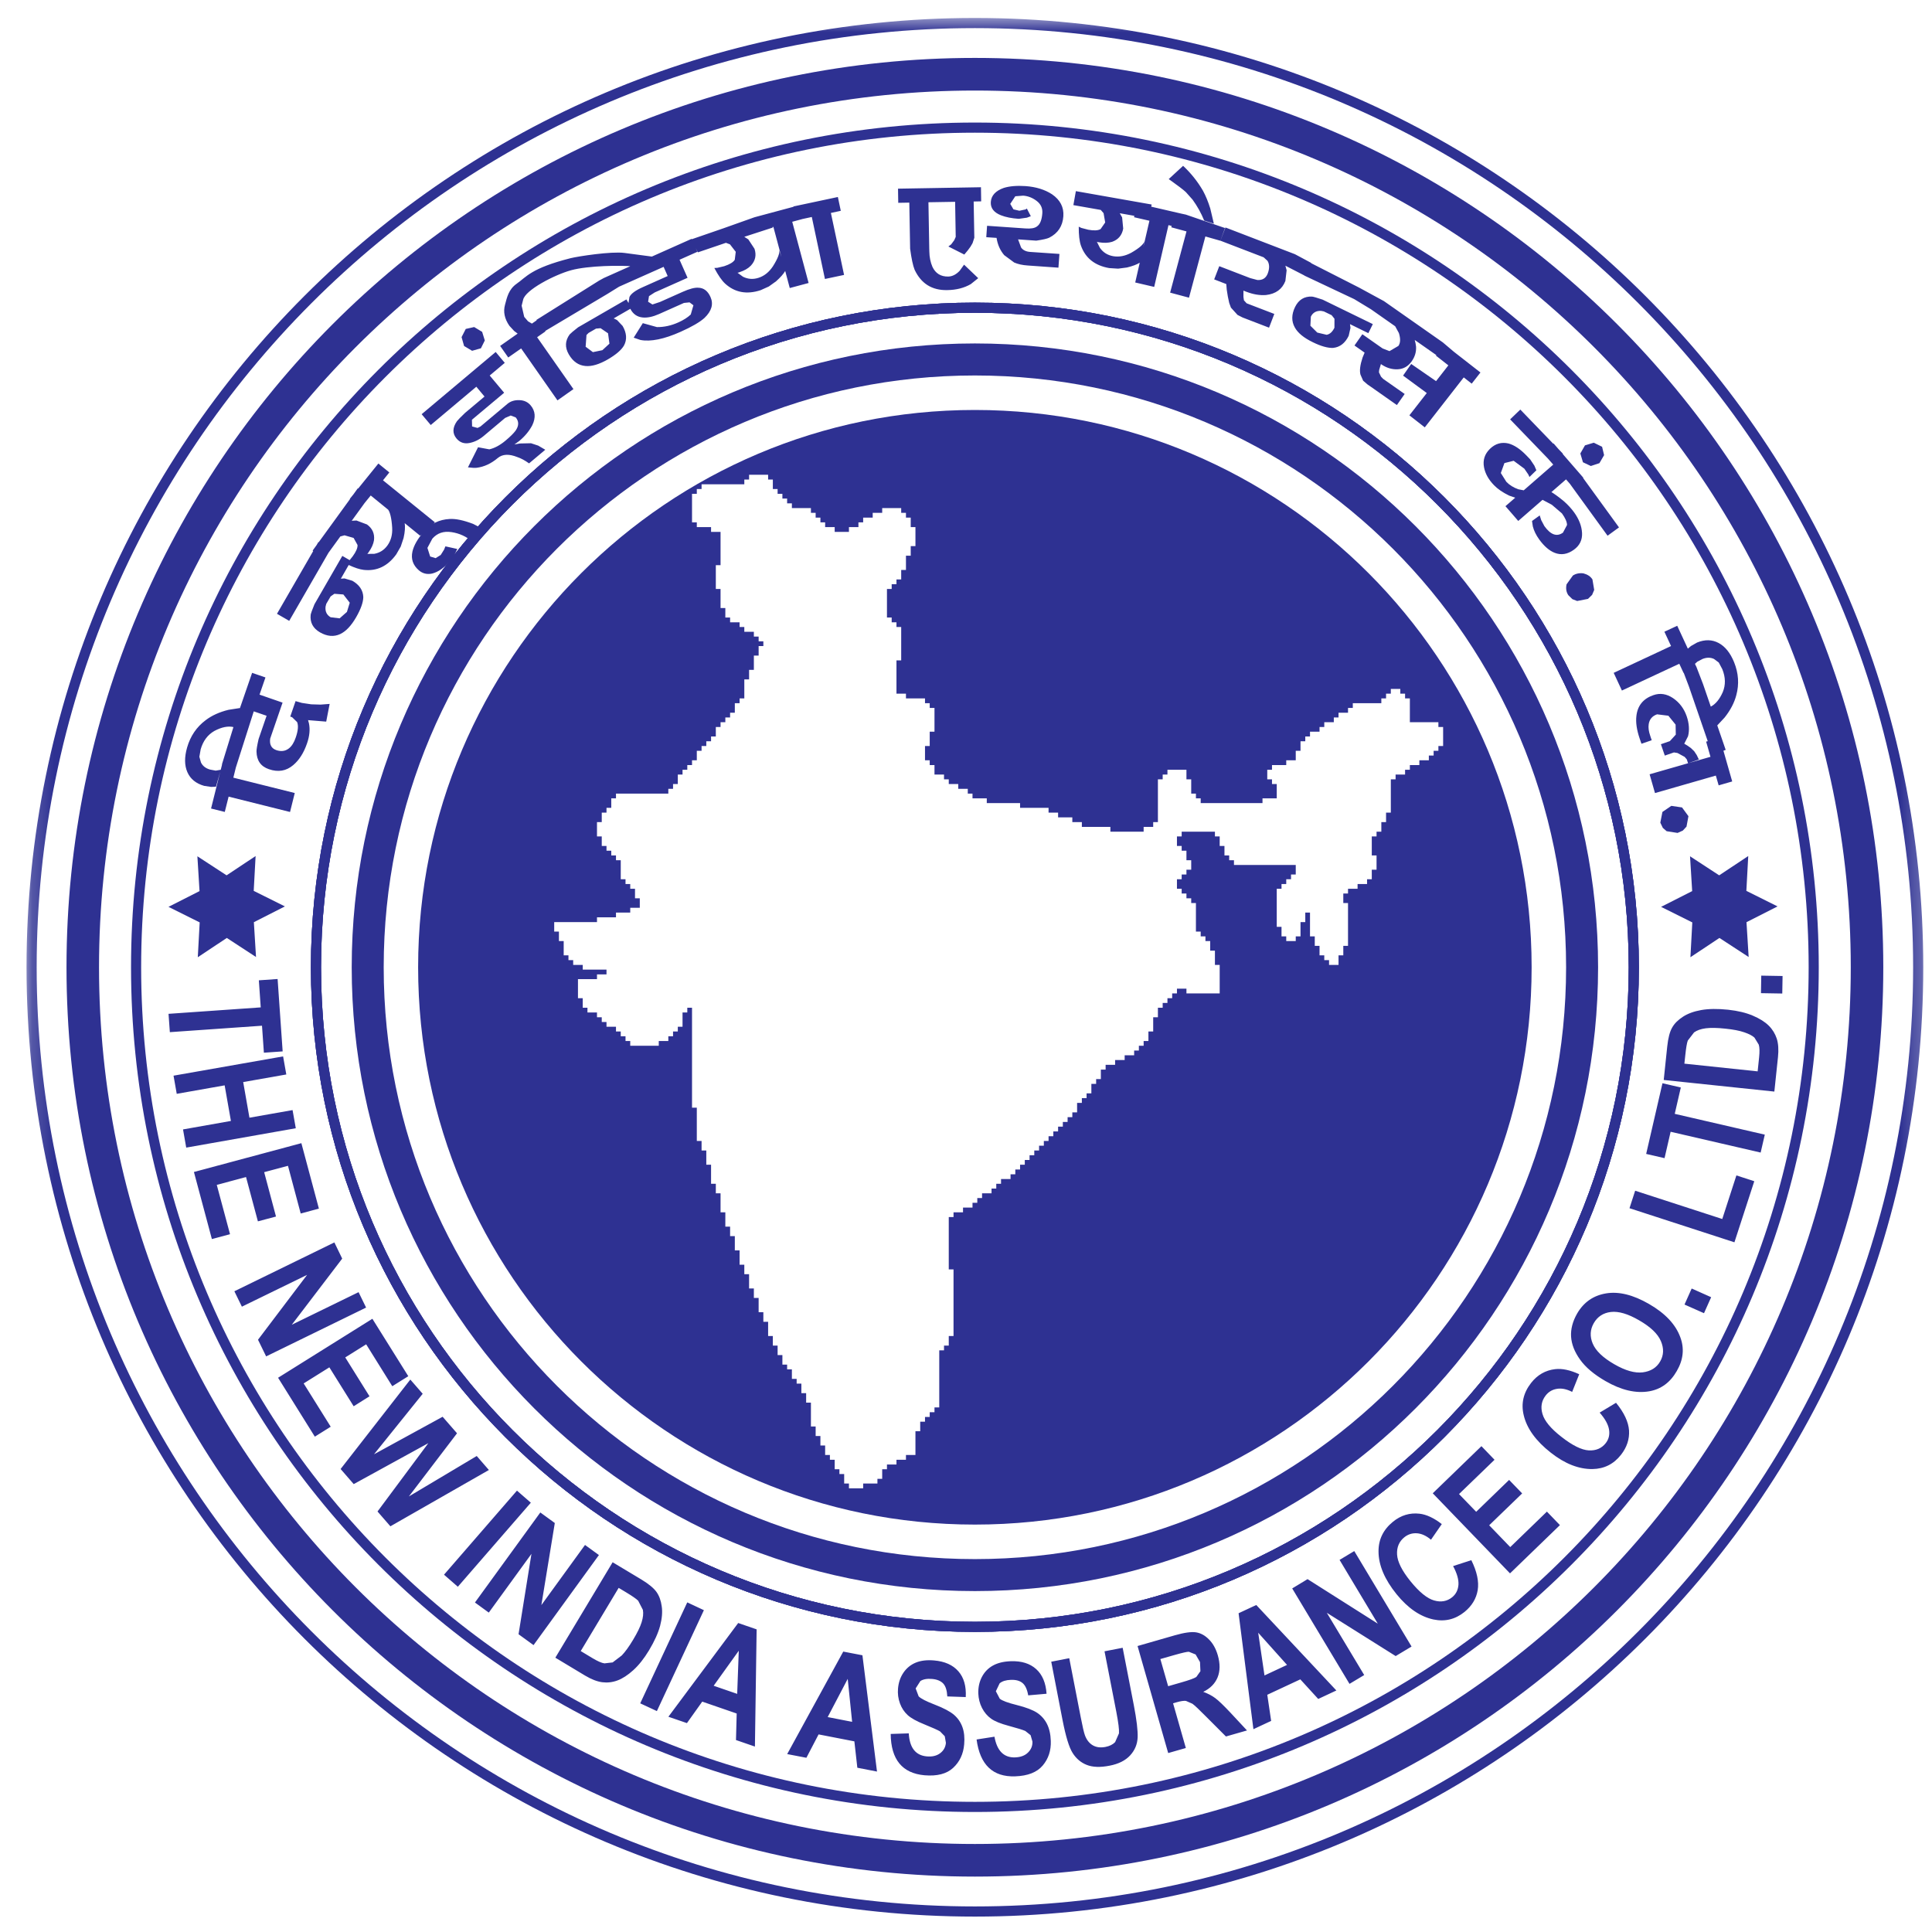
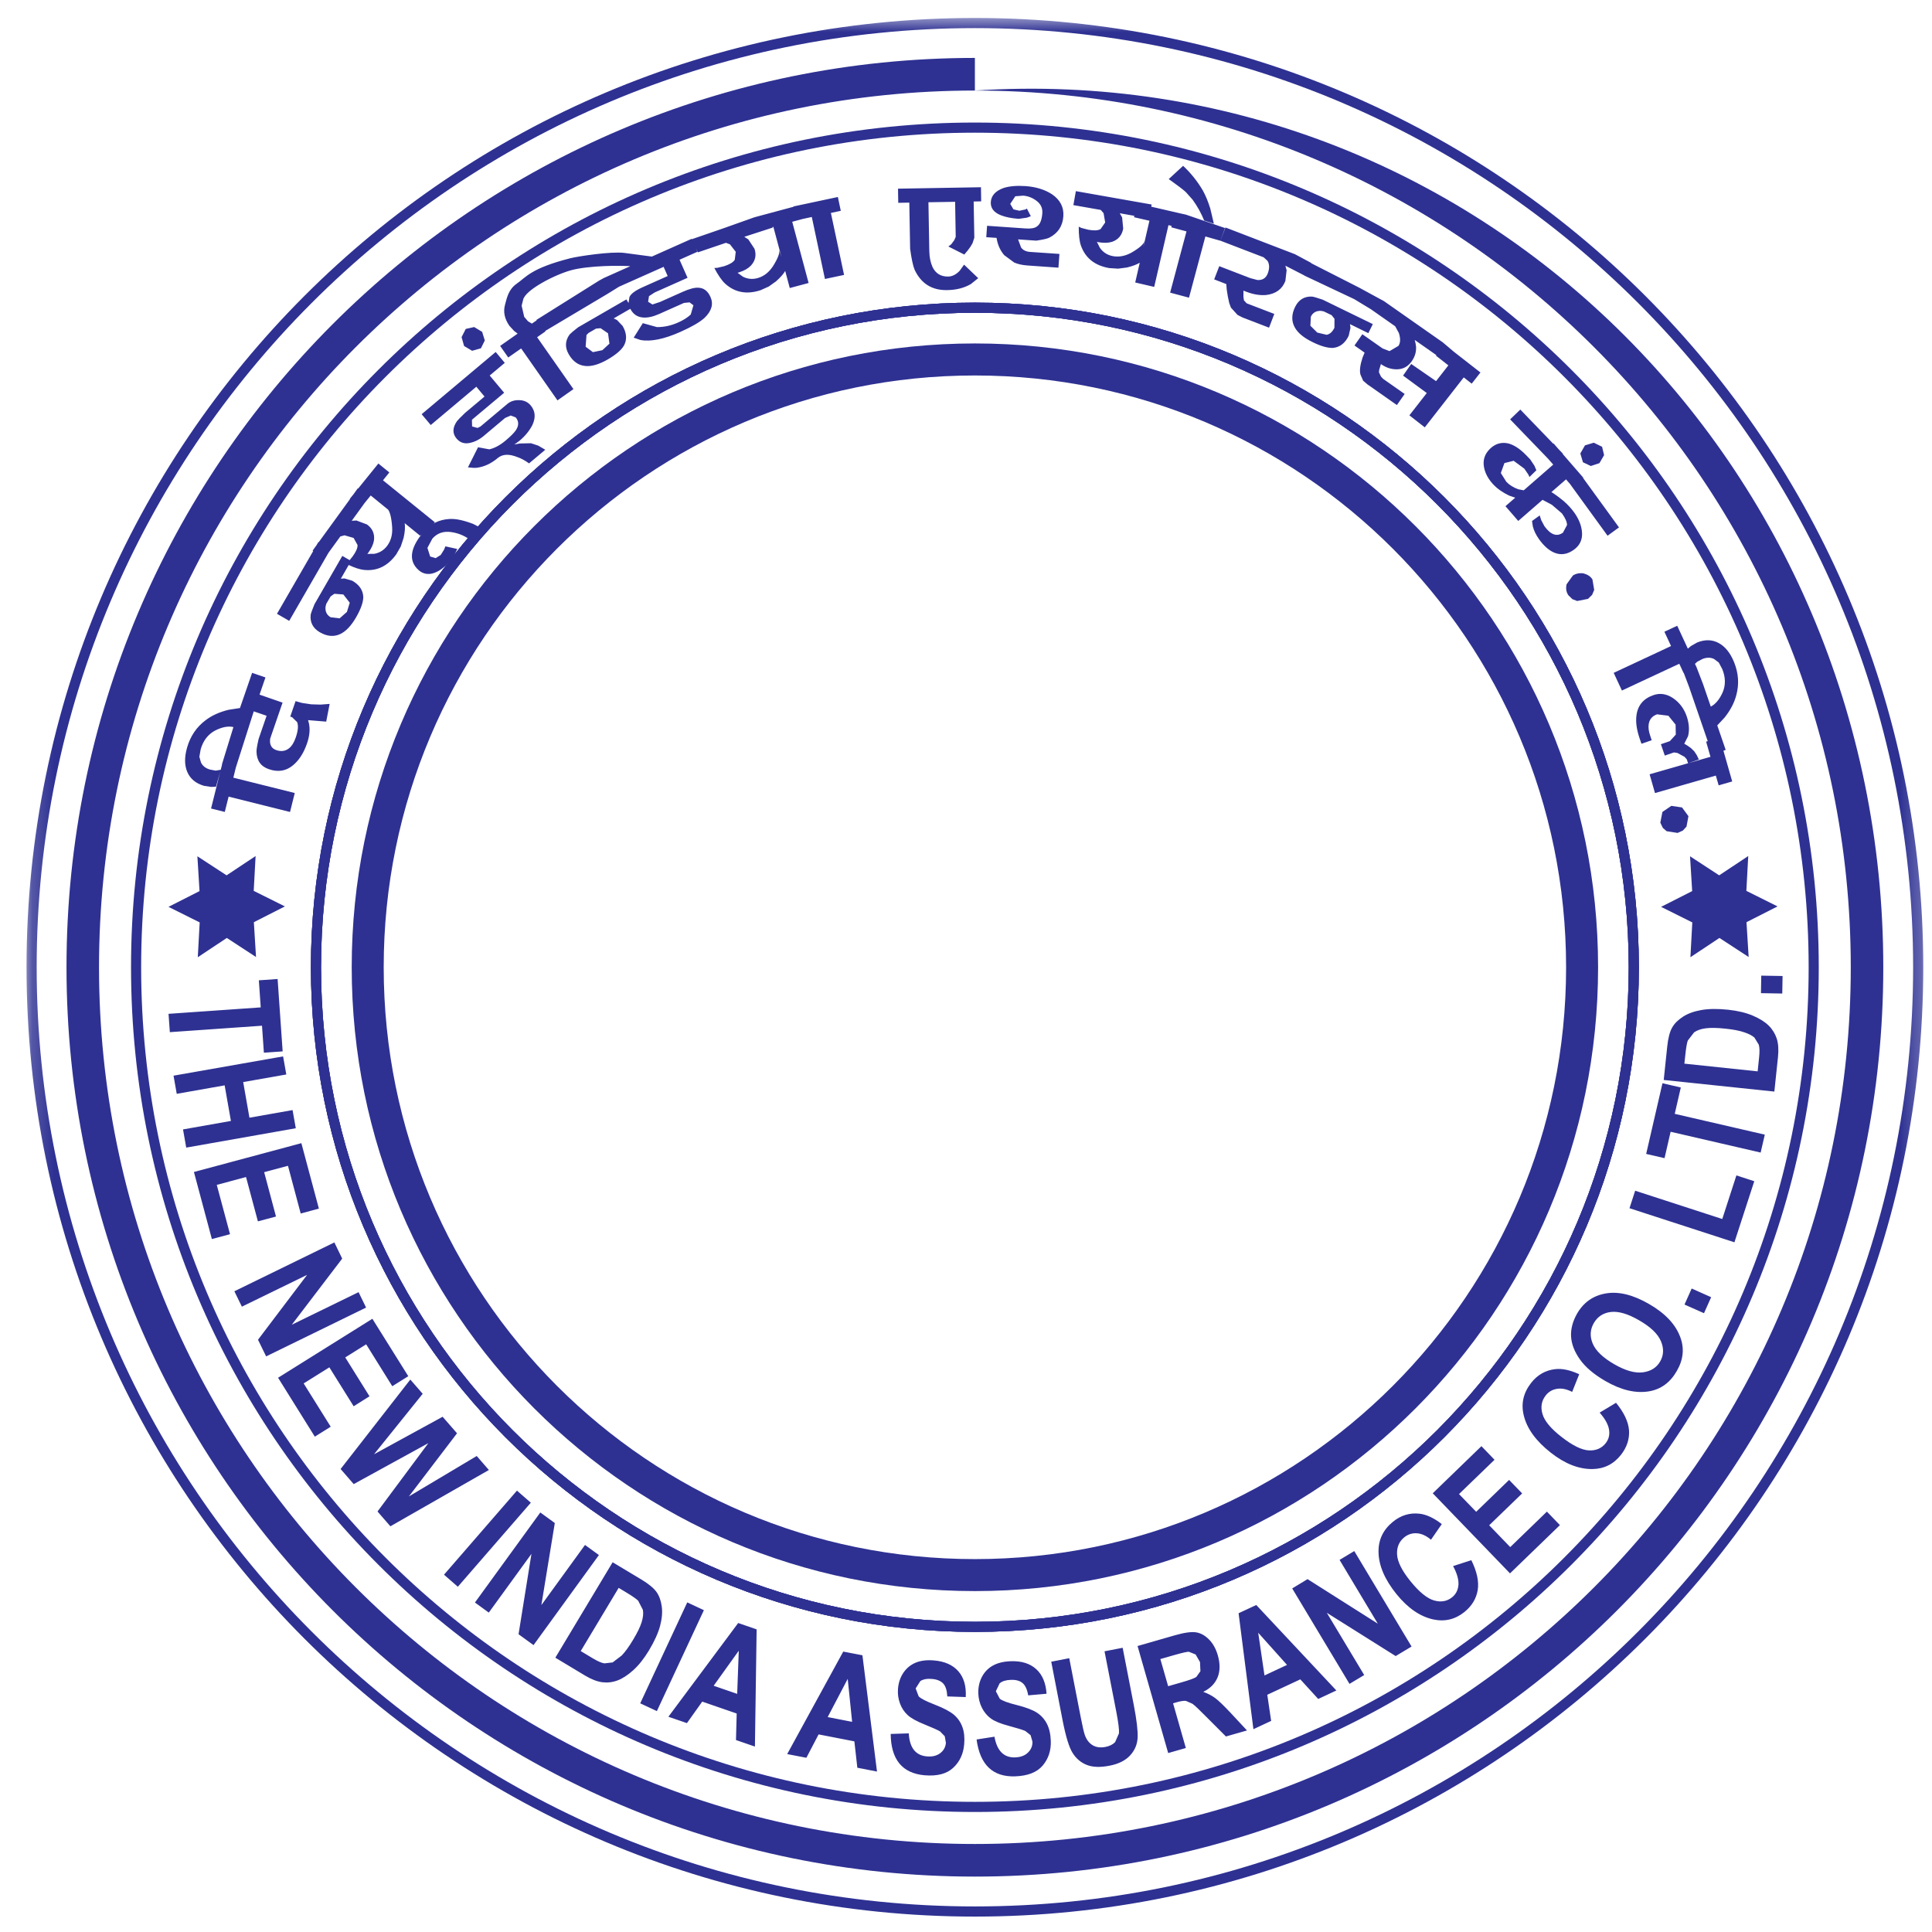
<svg xmlns="http://www.w3.org/2000/svg" width="90" height="90" viewBox="0 0 90 90" fill="none">
  <g clip-path="url(#clip0_1650_446)">
    <mask id="mask0_1650_446" style="mask-type:luminance" maskUnits="userSpaceOnUse" x="0" y="-624" width="570" height="714">
      <path d="M0 90H569.793V-623.041H0V90Z" fill="white" />
    </mask>
    <g mask="url(#mask0_1650_446)">
-       <path d="M-20.756 -643.317H590.55V110.275H-20.756V-643.317Z" stroke="#231F20" stroke-width="0.435" stroke-miterlimit="2.613" />
-     </g>
+       </g>
    <mask id="mask1_1650_446" style="mask-type:luminance" maskUnits="userSpaceOnUse" x="1" y="0" width="89" height="91">
      <path d="M1.188 90.837H89.746V0.711H1.188V90.837Z" fill="white" />
    </mask>
    <g mask="url(#mask1_1650_446)">
      <path d="M7.851 47.228L12.146 46.928L12.058 45.667L12.932 45.606L13.167 48.978L12.293 49.039L12.205 47.782L7.912 48.082L7.851 47.228ZM8.084 50.109L13.188 49.211L13.337 50.053L11.329 50.407L11.62 52.067L13.629 51.712L13.779 52.558L8.675 53.46L8.526 52.613L10.757 52.218L10.465 50.56L8.233 50.955L8.084 50.109ZM9.034 54.596L14.039 53.253L14.855 56.301L14.008 56.53L13.415 54.308L12.306 54.604L12.857 56.671L12.014 56.895L11.461 54.831L10.098 55.196L10.715 57.493L9.87 57.72L9.034 54.596ZM10.918 60.152L15.576 57.877L15.941 58.631L13.593 61.711L16.704 60.194L17.054 60.912L12.398 63.186L12.019 62.41L14.306 59.388L11.268 60.87L10.918 60.152ZM12.954 64.181L17.347 61.434L19.02 64.109L18.274 64.575L17.058 62.624L16.083 63.234L17.213 65.045L16.475 65.509L15.343 63.696L14.146 64.445L15.406 66.462L14.666 66.925L12.954 64.181ZM15.867 68.432L19.114 64.265L19.691 64.928L17.423 67.746L20.619 65.998L21.29 66.768L19.047 69.71L22.208 67.826L22.774 68.478L18.186 71.101L17.586 70.411L19.953 67.228L16.477 69.135L15.867 68.432ZM20.684 73.355L24.082 69.439L24.728 70.002L21.328 73.917L20.684 73.355ZM22.125 74.651L25.17 70.457L25.845 70.948L25.219 74.771L27.252 71.97L27.9 72.44L24.854 76.636L24.156 76.129L24.757 72.385L22.77 75.121L22.125 74.651ZM28.539 72.776L29.881 73.581C30.22 73.787 30.453 73.98 30.581 74.158C30.709 74.339 30.79 74.561 30.826 74.83C30.866 75.096 30.839 75.398 30.751 75.736C30.66 76.074 30.488 76.454 30.233 76.88C30 77.266 29.757 77.572 29.499 77.805C29.243 78.036 28.996 78.196 28.763 78.282C28.531 78.368 28.296 78.395 28.057 78.365C27.816 78.334 27.55 78.231 27.252 78.053L25.87 77.222L28.539 72.776ZM28.82 73.969L27.053 76.913L27.604 77.245C27.841 77.386 28.026 77.469 28.157 77.486L28.539 77.442L28.965 77.117C29.124 76.951 29.3 76.708 29.491 76.389C29.688 76.062 29.822 75.787 29.889 75.571C29.958 75.352 29.979 75.159 29.948 74.993L29.728 74.567C29.64 74.479 29.449 74.347 29.153 74.169L28.82 73.969ZM29.824 79.348L32.015 74.645L32.79 75.008L30.6 79.709L29.824 79.348ZM35.167 81.362L34.285 81.058L34.318 79.822L32.713 79.268L32 80.269L31.136 79.973L34.388 75.606L35.247 75.902L35.167 81.362ZM34.341 78.907L34.415 76.897L33.245 78.529L34.341 78.907ZM40.854 82.526L39.938 82.348L39.8 81.119L38.133 80.795L37.565 81.884L36.67 81.712L39.282 76.937L40.175 77.109L40.854 82.526ZM39.695 80.21L39.49 78.208L38.557 79.988L39.695 80.21ZM41.492 80.774L42.334 80.747C42.372 81.416 42.651 81.773 43.171 81.819C43.429 81.843 43.638 81.792 43.798 81.67C43.959 81.549 44.047 81.387 44.064 81.188L44.011 80.881L43.793 80.657C43.693 80.594 43.445 80.485 43.049 80.323C42.695 80.181 42.439 80.038 42.282 79.895C42.125 79.75 42.003 79.57 41.923 79.35C41.842 79.129 41.812 78.901 41.833 78.659C41.858 78.376 41.942 78.128 42.091 77.912C42.238 77.7 42.431 77.545 42.666 77.449C42.903 77.354 43.183 77.321 43.515 77.35C44.014 77.394 44.391 77.562 44.647 77.858C44.902 78.151 45.016 78.55 44.988 79.056L44.129 79.026C44.114 78.745 44.051 78.544 43.936 78.422C43.821 78.303 43.649 78.231 43.418 78.212C43.19 78.191 43.007 78.225 42.875 78.309L42.655 78.653L42.794 79.022C42.898 79.129 43.15 79.257 43.544 79.408C43.963 79.57 44.263 79.73 44.441 79.883C44.621 80.038 44.751 80.227 44.833 80.453C44.915 80.68 44.942 80.949 44.915 81.257C44.877 81.708 44.705 82.071 44.403 82.352C44.099 82.634 43.655 82.749 43.068 82.699C42.032 82.606 41.504 81.966 41.492 80.774ZM45.493 81.032L46.326 80.902C46.443 81.561 46.764 81.884 47.288 81.866C47.546 81.857 47.747 81.782 47.889 81.639C48.034 81.498 48.103 81.328 48.095 81.129L48.009 80.831L47.764 80.636C47.655 80.586 47.397 80.506 46.986 80.395C46.615 80.296 46.344 80.187 46.17 80.063C45.996 79.939 45.854 79.773 45.747 79.566C45.64 79.358 45.584 79.133 45.573 78.89C45.565 78.609 45.619 78.351 45.739 78.12C45.86 77.889 46.032 77.711 46.252 77.589C46.474 77.465 46.751 77.398 47.084 77.386C47.586 77.369 47.977 77.49 48.269 77.753C48.558 78.013 48.719 78.397 48.753 78.901L47.898 78.976C47.85 78.699 47.761 78.506 47.632 78.401C47.504 78.294 47.323 78.246 47.093 78.254C46.862 78.261 46.686 78.315 46.567 78.416L46.391 78.785L46.573 79.133C46.69 79.228 46.952 79.325 47.365 79.427C47.799 79.536 48.116 79.658 48.313 79.788C48.508 79.918 48.663 80.093 48.772 80.306C48.879 80.52 48.94 80.783 48.95 81.096C48.967 81.544 48.841 81.928 48.575 82.243C48.309 82.56 47.881 82.728 47.292 82.749C46.252 82.785 45.651 82.214 45.493 81.032ZM48.971 77.409L49.81 77.245L50.346 80.002C50.43 80.432 50.493 80.707 50.539 80.833C50.619 81.051 50.742 81.207 50.906 81.303C51.069 81.398 51.266 81.423 51.495 81.379C51.688 81.341 51.839 81.267 51.946 81.156L52.126 80.747C52.141 80.584 52.099 80.25 52.002 79.742L51.453 76.924L52.298 76.76L52.818 79.436C52.95 80.118 53.008 80.619 52.996 80.936C52.981 81.257 52.866 81.534 52.646 81.773C52.426 82.012 52.107 82.172 51.69 82.252C51.256 82.338 50.9 82.325 50.625 82.216C50.352 82.109 50.132 81.922 49.967 81.66C49.801 81.4 49.646 80.886 49.497 80.124L48.971 77.409ZM54.419 81.664L52.992 76.678L54.727 76.179C55.172 76.051 55.503 76.007 55.719 76.041C55.935 76.076 56.136 76.185 56.318 76.372C56.507 76.559 56.641 76.806 56.731 77.113C56.842 77.503 56.84 77.845 56.721 78.137C56.601 78.428 56.379 78.655 56.052 78.812C56.266 78.89 56.453 78.987 56.61 79.104C56.769 79.222 57.004 79.448 57.316 79.78L58.09 80.611L57.109 80.892L56.197 79.979C55.872 79.65 55.656 79.444 55.549 79.368L55.245 79.234C55.149 79.222 55.006 79.243 54.815 79.297L54.646 79.346L55.241 81.429L54.419 81.664ZM54.417 78.55L55.029 78.374C55.402 78.267 55.635 78.183 55.729 78.12L55.92 77.851L55.901 77.425L55.696 77.071L55.381 76.945C55.297 76.943 55.071 76.995 54.7 77.1L54.054 77.285L54.417 78.55ZM62.253 78.749L61.408 79.144L60.574 78.231L59.035 78.949L59.215 80.166L58.389 80.552L57.698 75.151L58.522 74.767L62.253 78.749ZM59.955 77.558L58.612 76.059L58.905 78.049L59.955 77.558ZM62.865 78.441L60.196 73.995L60.911 73.562L64.183 75.636L62.402 72.666L63.087 72.255L65.756 76.702L65.016 77.146L61.808 75.13L63.55 78.03L62.865 78.441ZM67.691 72.954L68.54 72.679C68.804 73.214 68.902 73.678 68.837 74.076C68.77 74.473 68.565 74.811 68.223 75.09C67.791 75.438 67.309 75.554 66.774 75.441C66.156 75.308 65.584 74.914 65.058 74.265C64.5 73.575 64.219 72.914 64.217 72.274C64.213 71.718 64.437 71.256 64.892 70.887C65.261 70.587 65.674 70.463 66.127 70.514C66.45 70.551 66.797 70.713 67.164 70.998L66.661 71.726C66.443 71.542 66.225 71.441 66.003 71.426C65.785 71.412 65.588 71.475 65.418 71.613C65.175 71.81 65.062 72.077 65.081 72.415C65.1 72.75 65.305 73.164 65.701 73.655C66.112 74.163 66.481 74.463 66.804 74.555C67.129 74.649 67.41 74.597 67.649 74.404C67.825 74.261 67.921 74.068 67.94 73.829C67.957 73.588 67.875 73.296 67.691 72.954ZM70.342 73.294L66.743 69.563L69.011 67.368L69.621 68.002L67.967 69.599L68.766 70.425L70.3 68.94L70.908 69.569L69.372 71.053L70.353 72.07L72.061 70.417L72.667 71.046L70.342 73.294ZM74.518 65.805L75.281 65.347C75.658 65.807 75.859 66.237 75.887 66.64C75.91 67.043 75.786 67.418 75.516 67.765C75.174 68.203 74.73 68.426 74.183 68.434C73.549 68.442 72.904 68.191 72.246 67.674C71.55 67.129 71.126 66.546 70.98 65.924C70.85 65.383 70.965 64.884 71.325 64.422C71.619 64.046 71.992 63.833 72.445 63.78C72.77 63.742 73.141 63.822 73.566 64.017L73.237 64.84C72.984 64.71 72.749 64.661 72.531 64.697C72.313 64.731 72.137 64.835 72.002 65.01C71.81 65.257 71.759 65.543 71.854 65.866C71.946 66.191 72.241 66.548 72.738 66.934C73.252 67.337 73.677 67.546 74.013 67.565C74.348 67.582 74.612 67.469 74.803 67.225C74.941 67.047 74.994 66.839 74.956 66.6C74.918 66.361 74.774 66.097 74.518 65.805ZM74.786 64.334C74.252 64.025 73.858 63.692 73.604 63.333C73.348 62.976 73.21 62.62 73.187 62.267C73.166 61.915 73.26 61.556 73.468 61.191C73.774 60.664 74.22 60.351 74.816 60.251C75.409 60.152 76.078 60.316 76.82 60.746C77.57 61.178 78.056 61.694 78.274 62.29C78.471 62.815 78.417 63.339 78.111 63.868C77.805 64.403 77.375 64.716 76.828 64.812C76.203 64.919 75.522 64.76 74.786 64.334ZM75.199 63.551C75.713 63.849 76.157 63.975 76.528 63.929C76.899 63.881 77.17 63.713 77.337 63.421C77.505 63.13 77.516 62.815 77.371 62.475C77.226 62.133 76.889 61.812 76.356 61.505C75.837 61.203 75.398 61.075 75.04 61.117C74.686 61.159 74.419 61.333 74.245 61.636C74.071 61.938 74.055 62.257 74.195 62.59C74.338 62.928 74.671 63.247 75.199 63.551ZM79.379 61.174L78.471 60.771L78.805 60.024L79.712 60.429L79.379 61.174ZM80.796 57.871L75.908 56.283L76.172 55.468L80.23 56.786L80.888 54.755L81.721 55.026L80.796 57.871ZM82.018 53.691L77.824 52.722L77.541 53.951L76.685 53.754L77.444 50.462L78.299 50.659L78.016 51.887L82.211 52.856L82.018 53.691ZM77.503 50.309L77.666 48.75C77.708 48.357 77.784 48.063 77.893 47.873C78 47.679 78.17 47.512 78.396 47.365C78.62 47.218 78.907 47.113 79.249 47.052C79.593 46.991 80.01 46.985 80.505 47.037C80.951 47.086 81.331 47.176 81.651 47.312C81.97 47.447 82.217 47.602 82.394 47.778C82.57 47.952 82.693 48.156 82.769 48.385C82.842 48.615 82.861 48.901 82.825 49.247L82.656 50.85L77.503 50.309ZM78.465 49.549L81.878 49.908L81.945 49.268C81.974 48.993 81.97 48.792 81.93 48.664L81.729 48.336C81.633 48.246 81.475 48.164 81.255 48.089C81.035 48.013 80.742 47.956 80.375 47.919C79.993 47.877 79.687 47.873 79.461 47.902C79.237 47.931 79.054 47.994 78.916 48.093L78.624 48.473C78.58 48.59 78.543 48.819 78.507 49.161L78.465 49.549ZM83.025 46.282L82.033 46.265L82.046 45.449L83.039 45.466L83.025 46.282Z" fill="#2E3192" />
      <path d="M10.983 35.769L10.87 36.227L13.731 36.942L13.511 37.825L10.65 37.11L10.471 37.823L9.832 37.664L10.26 35.947L10.06 36.648L9.832 36.657L9.509 36.608C9.128 36.499 8.868 36.287 8.729 35.971C8.591 35.656 8.587 35.274 8.715 34.825C8.868 34.292 9.155 33.868 9.578 33.551C9.866 33.331 10.222 33.169 10.645 33.066L11.176 32.983L11.159 33.039L11.744 31.344L12.366 31.558L12.09 32.359L13.163 32.731L12.645 34.235L12.586 34.409C12.547 34.686 12.643 34.865 12.872 34.944C13.098 35.02 13.293 34.993 13.461 34.861C13.591 34.758 13.697 34.592 13.775 34.361C13.886 34.044 13.907 33.803 13.842 33.639L13.607 33.41L13.563 33.396L13.521 33.381L13.769 32.661L14.064 32.745L14.5 32.81L14.934 32.823L15.356 32.791L15.196 33.616L14.351 33.547L14.393 33.7C14.45 33.979 14.421 34.288 14.305 34.623C14.152 35.07 13.937 35.408 13.66 35.641C13.335 35.918 12.957 35.981 12.526 35.832C12.15 35.704 11.958 35.431 11.949 35.014C11.945 34.932 11.976 34.737 12.046 34.428L12.419 33.343L11.821 33.138L10.977 35.784L10.337 35.612L10.874 33.87C10.618 33.811 10.323 33.872 9.987 34.05C9.675 34.229 9.461 34.514 9.348 34.907L9.287 35.253L9.362 35.519C9.44 35.681 9.581 35.792 9.782 35.849L10.048 35.899L10.283 35.859L10.346 35.61L10.983 35.769ZM15.995 27.693L15.576 27.661L15.402 27.783L15.198 28.131L15.165 28.263C15.142 28.486 15.222 28.649 15.402 28.754L15.821 28.805L16.161 28.505L16.293 28.077L15.995 27.693ZM13.473 28.922L12.903 28.593L14.591 25.67L14.563 25.649L14.748 25.393L14.832 25.25L14.846 25.259L16.307 23.246L16.295 23.238L16.465 23.028L16.668 22.747L16.685 22.757L17.626 21.593L18.137 22.008L17.842 22.375L20.259 24.331L19.571 24.956L17.27 23.082L16.986 23.431L16.385 24.26L16.605 24.247L17.096 24.432C17.349 24.616 17.458 24.86 17.422 25.166C17.393 25.347 17.309 25.535 17.169 25.729L17.129 25.785L17.106 25.802L17.431 25.8C17.687 25.754 17.89 25.626 18.045 25.414C18.209 25.187 18.288 24.91 18.269 24.583C18.244 24.142 18.16 23.79 18.045 23.706L18.852 24.367C18.879 24.532 18.867 24.772 18.8 25.063L18.668 25.46L18.46 25.823C18.06 26.375 17.555 26.616 16.942 26.547C16.758 26.526 16.525 26.45 16.244 26.32L15.878 26.958L16.049 26.946L16.414 27.055C16.743 27.244 16.911 27.497 16.924 27.814C16.919 28.062 16.808 28.375 16.59 28.754C16.36 29.153 16.112 29.413 15.848 29.537C15.553 29.675 15.238 29.648 14.905 29.457C14.576 29.266 14.433 28.991 14.473 28.633C14.488 28.559 14.546 28.398 14.649 28.148L15.947 25.896L16.288 26.094L16.431 25.915C16.588 25.699 16.664 25.523 16.655 25.387L16.473 25.059L16.049 24.937L15.854 24.99L15.301 25.752L13.473 28.922ZM22.518 24.65L22.009 25.238C21.728 24.994 21.401 24.843 21.032 24.788C20.661 24.732 20.364 24.835 20.139 25.095L19.911 25.523L20.039 25.924L20.294 26.001L20.531 25.852L20.686 25.605L20.749 25.451L21.301 25.573L21.162 25.869L20.965 26.138C20.691 26.454 20.41 26.648 20.127 26.719C19.89 26.769 19.684 26.717 19.508 26.564C19.236 26.326 19.137 26.037 19.213 25.693C19.278 25.407 19.456 25.097 19.751 24.757C20.064 24.396 20.462 24.201 20.948 24.176C21.233 24.159 21.596 24.237 22.038 24.404L22.518 24.65ZM23.514 16.903L22.812 17.493L23.485 18.296L22.043 19.505L21.984 19.555L21.992 19.866L22.246 19.935L22.382 19.868L23.642 18.81C23.785 18.691 23.967 18.634 24.189 18.64C24.411 18.645 24.587 18.726 24.72 18.884C24.94 19.146 24.965 19.454 24.797 19.807C24.657 20.076 24.457 20.317 24.198 20.535L23.963 20.705L24.221 20.659L24.736 20.648L25.07 20.758L25.401 20.951L24.646 21.586C24.453 21.448 24.271 21.349 24.101 21.293C23.713 21.137 23.409 21.152 23.189 21.335C22.883 21.593 22.556 21.746 22.212 21.79C22.133 21.802 21.994 21.796 21.799 21.771L22.269 20.835L22.795 20.932C23.04 20.877 23.294 20.741 23.556 20.52C23.77 20.34 23.925 20.187 24.017 20.063C24.177 19.834 24.179 19.629 24.024 19.444L23.791 19.356L23.531 19.469L22.527 20.313C22.321 20.485 22.099 20.594 21.86 20.638C21.619 20.682 21.422 20.613 21.267 20.428C21.07 20.193 21.076 19.924 21.286 19.622L21.416 19.478L21.667 19.232L22.571 18.473L22.189 18.015L20.066 19.799L19.642 19.295L23.091 16.397L23.514 16.903ZM22.46 15.459L22.584 15.86L22.403 16.225L21.992 16.341L21.619 16.118L21.502 15.705L21.697 15.323L22.089 15.235L22.46 15.459ZM25.409 15.438L25.021 15.709L26.713 18.126L25.969 18.651L24.277 16.232L23.676 16.653L23.298 16.114L24.114 15.541L23.952 15.419L23.73 15.178C23.504 14.853 23.434 14.525 23.527 14.192C23.617 13.86 23.688 13.483 24.07 13.216C24.525 12.897 24.738 12.496 26.577 12.028C26.929 11.94 28.472 11.701 29.092 11.783L30.373 11.953L29.509 12.412C28.954 12.352 27.398 12.37 26.604 12.589C25.856 12.792 24.453 13.508 24.367 13.974L24.3 14.24L24.42 14.761L24.598 14.968L24.778 15.075L25.032 14.899L25.409 15.438ZM28.325 15.526L27.977 15.289L27.765 15.308L27.417 15.51L27.321 15.606L27.281 16.152L27.619 16.404L28.061 16.313L28.39 16.009L28.325 15.526ZM25.395 15.419L24.988 14.903L27.906 13.073L28.13 12.95L32.218 11.126L32.486 11.73L31.656 12.1L32.029 12.941L30.616 13.571L30.503 13.621L30.233 13.795L30.191 14.056L30.392 14.184L30.742 14.068L31.805 13.594C32.113 13.457 32.352 13.392 32.522 13.403C32.78 13.407 32.972 13.552 33.098 13.837C33.245 14.167 33.151 14.492 32.815 14.813C32.595 15.01 32.226 15.224 31.704 15.457C30.933 15.801 30.308 15.927 29.834 15.837L29.52 15.73L29.945 15.054L30.602 15.237C30.935 15.241 31.266 15.168 31.595 15.021C31.836 14.914 32.029 14.792 32.178 14.651L32.302 14.221L32.121 14.085L31.861 14.112L30.704 14.628C30.417 14.756 30.161 14.811 29.943 14.79C29.679 14.765 29.486 14.628 29.363 14.385L28.589 14.832L28.744 14.909L29.004 15.184C29.195 15.514 29.216 15.818 29.067 16.097C28.941 16.311 28.688 16.525 28.31 16.745C27.91 16.974 27.566 17.077 27.275 17.05C26.95 17.023 26.69 16.842 26.497 16.508C26.308 16.181 26.323 15.87 26.537 15.579C26.587 15.524 26.717 15.413 26.931 15.247L29.18 13.948L29.279 14.116L29.323 13.835C29.392 13.682 29.6 13.529 29.945 13.376L31.103 12.859L30.914 12.431L28.839 13.355L28.302 13.688L25.395 15.419ZM34.672 11.032L34.859 11.151L35.148 11.59C35.245 11.888 35.188 12.148 34.978 12.375C34.851 12.507 34.672 12.608 34.444 12.681L34.379 12.704L34.35 12.702L34.614 12.893C34.846 13.006 35.087 13.023 35.337 12.941C35.605 12.855 35.828 12.675 36.008 12.402C36.243 12.028 36.337 11.773 36.293 11.634L36.404 11.978L36.027 10.568L35.987 10.579L35.995 10.602L34.672 11.032ZM36.578 12.622C36.498 12.763 36.356 12.922 36.154 13.103L35.815 13.346L35.433 13.518C34.786 13.73 34.234 13.627 33.779 13.212C33.622 13.067 33.455 12.824 33.276 12.484L33.413 12.477L33.737 12.4C33.991 12.316 34.157 12.217 34.228 12.102L34.274 11.73L34.004 11.382L33.817 11.311L32.509 11.756L32.205 11.151L33.706 10.633L35.146 10.121L36.966 9.632L36.962 9.617L39.031 9.177L39.167 9.821L38.706 9.92L39.32 12.807L38.429 12.996L37.817 10.108L37.36 10.207V10.209L36.905 10.331L37.668 13.183L36.79 13.418L36.578 12.622ZM45.707 9.38L45.357 9.387L45.384 10.877L45.388 11.074L45.305 11.328L45.21 11.491L45.082 11.665L44.921 11.858L44.179 11.483L44.311 11.382L44.453 11.189L44.521 11.036L44.519 10.916L44.493 9.401L43.25 9.422L43.288 11.571L43.292 11.716C43.296 11.98 43.345 12.217 43.435 12.427C43.579 12.736 43.825 12.889 44.173 12.883C44.363 12.878 44.542 12.788 44.707 12.612L44.91 12.329L45.569 12.958L45.223 13.235C44.917 13.413 44.552 13.508 44.127 13.514C43.416 13.529 42.911 13.212 42.607 12.568C42.527 12.37 42.458 12.043 42.397 11.586L42.359 9.439L41.844 9.448L41.833 8.789L45.697 8.722L45.707 9.38ZM49.535 10.073C49.503 10.534 49.283 10.866 48.879 11.072C48.782 11.12 48.579 11.166 48.273 11.21L47.426 11.151L47.566 11.529C47.652 11.651 47.791 11.72 47.981 11.735L49.352 11.829L49.306 12.469L47.877 12.368C47.631 12.352 47.422 12.306 47.246 12.23L46.78 11.886C46.592 11.665 46.472 11.399 46.424 11.082L45.944 11.049L45.982 10.518L47.77 10.642C48.019 10.66 48.197 10.631 48.302 10.551C48.449 10.455 48.533 10.247 48.556 9.928C48.571 9.693 48.483 9.504 48.288 9.357C48.095 9.21 47.887 9.131 47.665 9.114L47.296 9.143L47.061 9.498L47.21 9.752L47.485 9.817L47.778 9.756L47.835 9.714L48.019 10.071L47.839 10.14L47.459 10.194C47.128 10.171 46.852 10.117 46.629 10.029C46.294 9.897 46.137 9.689 46.156 9.408C46.177 9.108 46.378 8.889 46.761 8.753C47.036 8.669 47.374 8.642 47.776 8.669C48.264 8.705 48.675 8.833 49.011 9.053C49.39 9.315 49.564 9.655 49.535 10.073ZM52.163 9.934L52.273 10.127L52.323 10.65C52.268 10.958 52.094 11.164 51.805 11.265C51.629 11.319 51.423 11.325 51.189 11.286L51.122 11.273L51.096 11.261L51.241 11.55C51.392 11.762 51.597 11.888 51.855 11.934C52.132 11.982 52.413 11.928 52.7 11.773C53.082 11.552 53.287 11.37 53.312 11.229L53.264 11.498L53.545 10.283L52.828 10.119L52.843 10.054L52.163 9.934ZM53.094 12.238C52.958 12.322 52.759 12.398 52.499 12.461L52.086 12.515L51.669 12.488C50.998 12.37 50.56 12.02 50.354 11.441C50.283 11.237 50.25 10.946 50.252 10.56L50.375 10.618L50.696 10.702C50.96 10.751 51.151 10.74 51.27 10.671L51.484 10.364L51.409 9.93L51.277 9.779L50.002 9.555L50.118 8.904L53.648 9.527L53.629 9.628L55.037 9.953L55.241 9.997L57.065 10.623L56.849 11.214L56.151 11.015L55.388 13.867L54.509 13.632L55.272 10.78L54.564 10.589L54.58 10.524L54.432 10.488L53.767 13.365L52.883 13.159L53.094 12.238ZM56.547 10.421L56.096 10.274C55.953 9.924 55.773 9.601 55.557 9.303L55.241 8.948C55.123 8.837 54.857 8.635 54.444 8.342L55.113 7.725C55.48 8.067 55.79 8.455 56.041 8.889C56.167 9.12 56.281 9.395 56.379 9.712L56.547 10.421ZM60.779 12.841L59.878 12.377L59.936 12.589L59.878 13.088C59.729 13.472 59.431 13.69 58.978 13.743C58.689 13.766 58.385 13.716 58.062 13.592L57.924 13.539V13.833L57.947 13.99L58.073 14.129L58.276 14.207L59.362 14.624L59.117 15.264L57.884 14.79L57.649 14.67L57.341 14.33L57.261 14.11L57.197 13.81L57.146 13.491L57.125 13.233L56.561 13.015L56.798 12.4L58.243 12.956L58.574 13.044C58.811 13.059 58.97 12.958 59.054 12.746C59.144 12.509 59.142 12.312 59.047 12.152L58.865 11.986L56.851 11.212L57.087 10.597L60.324 11.842L61.081 12.247L60.779 12.841ZM62.163 15.268L62.165 14.849L62.033 14.683L61.67 14.507L61.536 14.481C61.314 14.473 61.156 14.563 61.064 14.752L61.043 15.174L61.364 15.493L61.8 15.596C61.951 15.568 62.07 15.459 62.163 15.268ZM60.762 12.838L61.049 12.245L63.311 13.397L64.471 14.028L67.212 15.95L67.728 16.387L68.965 17.352L68.558 17.872L68.187 17.581L66.372 19.908L65.655 19.348L67.47 17.02L66.892 16.567L66.91 16.542L65.904 15.837L65.942 15.996L65.965 16.145C65.98 16.391 65.913 16.617 65.764 16.829C65.598 17.067 65.38 17.19 65.108 17.203C64.837 17.216 64.575 17.134 64.328 16.96L64.29 17.09L64.248 17.228L64.236 17.344L64.334 17.547L64.433 17.65L65.435 18.353L65.072 18.869L63.8 17.975L63.712 17.916L63.5 17.734L63.376 17.451C63.326 17.268 63.359 17.004 63.473 16.657L63.569 16.427L63.097 16.095L63.464 15.57L64.301 16.158L64.41 16.233L64.728 16.357L65.143 16.114C65.24 15.976 65.248 15.778 65.166 15.516L64.993 15.199L63.863 14.406L63.085 13.934L60.762 12.838ZM63.743 15.52L62.888 15.1L62.911 15.273L62.827 15.644C62.661 15.984 62.42 16.173 62.106 16.206C61.861 16.219 61.54 16.131 61.148 15.938C60.733 15.736 60.456 15.508 60.316 15.252C60.156 14.966 60.161 14.649 60.328 14.303C60.494 13.963 60.758 13.8 61.121 13.816C61.194 13.825 61.36 13.873 61.615 13.959L63.951 15.098L63.743 15.52ZM66.47 18.313L65.361 17.497L65.739 16.955L66.904 17.759L66.47 18.313ZM70.348 19.536L70.822 19.079L72.356 20.669L72.371 20.657L72.596 20.915L72.809 21.137L72.797 21.148L73.759 22.256L73.746 22.266L75.419 24.568L74.887 24.956L73.149 22.562L73.151 22.56L72.952 22.331L70.726 24.268L70.13 23.58L70.585 23.185L70.302 23.087C70 22.94 69.766 22.778 69.596 22.602C69.34 22.338 69.187 22.061 69.132 21.771C69.068 21.437 69.16 21.15 69.409 20.907C69.659 20.665 69.946 20.583 70.271 20.659C70.539 20.732 70.818 20.917 71.105 21.215L71.281 21.398L71.478 21.693L71.57 21.907L71.248 22.22L71.193 22.101L71.009 21.832L70.512 21.465L70.082 21.572L69.914 22.035L70.172 22.445C70.321 22.6 70.51 22.715 70.732 22.793L70.981 22.841L72.356 21.643L72.109 21.362L70.348 19.536ZM74.507 21.576L74.107 21.708L73.74 21.534L73.618 21.125L73.834 20.747L74.245 20.623L74.631 20.812L74.725 21.202L74.507 21.576ZM72.248 22.913C72.304 22.929 72.648 23.175 72.853 23.351C73.05 23.523 73.203 23.697 73.325 23.863C73.558 24.184 73.681 24.507 73.698 24.83C73.713 25.154 73.587 25.414 73.319 25.607C73.023 25.823 72.723 25.871 72.421 25.752C72.172 25.653 71.931 25.445 71.703 25.131C71.556 24.927 71.457 24.726 71.405 24.522L71.367 24.27L71.726 24.01L71.795 24.228L71.944 24.509C72.237 24.916 72.526 25.017 72.809 24.812L72.998 24.457C72.998 24.314 72.918 24.134 72.761 23.916L72.29 23.513L71.786 23.246L72.248 22.913ZM73.27 26.811C73.411 26.719 73.575 26.685 73.763 26.71C73.954 26.761 74.094 26.853 74.182 26.992L74.264 27.481L74.166 27.712L73.975 27.898L73.47 27.997L73.248 27.911L73.057 27.724C72.96 27.577 72.935 27.409 72.977 27.22L73.27 26.811ZM78.427 31.348L78.228 30.92L75.555 32.168L75.172 31.344L77.844 30.095L77.534 29.428L78.132 29.151L78.626 30.217L78.773 30.093L79.058 29.931C79.425 29.782 79.76 29.791 80.064 29.955C80.366 30.118 80.605 30.416 80.781 30.849C80.989 31.363 81.022 31.875 80.884 32.382C80.792 32.735 80.612 33.081 80.341 33.423L79.997 33.792L80.389 34.932L80.284 34.972L80.693 36.403L80.062 36.585L79.93 36.13L77.096 36.944L76.845 36.069L78.637 35.555L78.576 35.373L78.478 35.259L78.142 35.077L77.979 35.051L77.553 35.198L77.371 34.669L77.788 34.525L78.065 34.221L78.056 33.755L77.719 33.341L77.193 33.276C76.968 33.354 76.838 33.507 76.803 33.736C76.778 33.891 76.803 34.074 76.876 34.283L76.912 34.391L76.943 34.483L76.467 34.647L76.434 34.556L76.383 34.407C76.245 34.004 76.193 33.652 76.23 33.35C76.285 32.867 76.551 32.544 77.023 32.382C77.335 32.273 77.639 32.322 77.939 32.523C78.237 32.727 78.448 33.008 78.572 33.364C78.687 33.702 78.708 34.013 78.635 34.298L78.459 34.644L78.616 34.739L78.765 34.844L78.922 34.995L79.041 35.175L79.14 35.381L78.643 35.553L79.681 35.255L79.478 34.548L79.553 34.527L78.679 31.986L78.427 31.323L79.018 31.046L79.337 31.875L79.695 32.917C79.92 32.8 80.106 32.575 80.253 32.242C80.391 31.908 80.385 31.553 80.232 31.174L80.067 30.863L79.844 30.697C79.683 30.62 79.505 30.62 79.31 30.697L79.069 30.823L78.958 30.924L79.025 31.069L78.427 31.348ZM77.857 37.54L78.356 37.614L78.654 38.021L78.564 38.507L78.392 38.692L78.148 38.801L77.639 38.721L77.461 38.566L77.344 38.323L77.442 37.823L77.857 37.54Z" fill="#2E3192" />
      <path fill-rule="evenodd" clip-rule="evenodd" d="M45.414 14.098C62.497 14.098 76.344 27.96 76.344 45.059C76.344 62.158 62.497 76.02 45.414 76.02C28.332 76.02 14.484 62.158 14.484 45.059C14.484 27.96 28.332 14.098 45.414 14.098ZM45.414 14.57C62.237 14.57 75.873 28.22 75.873 45.059C75.873 61.898 62.237 75.55 45.414 75.55C28.592 75.55 14.954 61.898 14.954 45.059C14.954 28.22 28.592 14.57 45.414 14.57Z" fill="#2E3192" />
      <path fill-rule="evenodd" clip-rule="evenodd" d="M45.414 1.309C69.553 1.309 89.121 20.897 89.121 45.059C89.121 69.222 69.553 88.809 45.414 88.809C21.276 88.809 1.708 69.222 1.708 45.059C1.708 20.897 21.276 1.309 45.414 1.309ZM45.414 0.837C69.812 0.837 89.593 20.637 89.593 45.059C89.593 69.482 69.812 89.282 45.414 89.282C21.016 89.282 1.236 69.482 1.236 45.059C1.236 20.637 21.016 0.837 45.414 0.837Z" fill="#2E3192" />
-       <path fill-rule="evenodd" clip-rule="evenodd" d="M45.414 4.218C67.947 4.218 86.216 22.503 86.216 45.06C86.216 67.615 67.947 85.9 45.414 85.9C22.88 85.9 4.613 67.615 4.613 45.06C4.613 22.503 22.88 4.218 45.414 4.218ZM45.414 2.698C68.785 2.698 87.731 21.665 87.731 45.06C87.731 68.454 68.785 87.419 45.414 87.419C22.044 87.419 3.098 68.454 3.098 45.06C3.098 21.665 22.044 2.698 45.414 2.698Z" fill="#2E3192" />
+       <path fill-rule="evenodd" clip-rule="evenodd" d="M45.414 4.218C67.947 4.218 86.216 22.503 86.216 45.06C86.216 67.615 67.947 85.9 45.414 85.9C22.88 85.9 4.613 67.615 4.613 45.06C4.613 22.503 22.88 4.218 45.414 4.218ZC68.785 2.698 87.731 21.665 87.731 45.06C87.731 68.454 68.785 87.419 45.414 87.419C22.044 87.419 3.098 68.454 3.098 45.06C3.098 21.665 22.044 2.698 45.414 2.698Z" fill="#2E3192" />
      <path fill-rule="evenodd" clip-rule="evenodd" d="M45.414 6.181C66.865 6.181 84.254 23.587 84.254 45.059C84.254 66.531 66.865 83.937 45.414 83.937C23.964 83.937 6.575 66.531 6.575 45.059C6.575 23.587 23.964 6.181 45.414 6.181ZM45.414 5.709C67.125 5.709 84.725 23.327 84.725 45.059C84.725 66.791 67.125 84.409 45.414 84.409C23.704 84.409 6.104 66.791 6.104 45.059C6.104 23.327 23.704 5.709 45.414 5.709Z" fill="#2E3192" />
      <path fill-rule="evenodd" clip-rule="evenodd" d="M45.414 17.491C60.625 17.491 72.955 29.833 72.955 45.059C72.955 60.284 60.625 72.629 45.414 72.629C30.204 72.629 17.874 60.284 17.874 45.059C17.874 29.833 30.204 17.491 45.414 17.491ZM45.414 15.999C61.449 15.999 74.445 29.009 74.445 45.059C74.445 61.109 61.449 74.119 45.414 74.119C29.38 74.119 16.384 61.109 16.384 45.059C16.384 29.009 29.38 15.999 45.414 15.999Z" fill="#2E3192" />
-       <path fill-rule="evenodd" clip-rule="evenodd" d="M45.414 19.098C59.738 19.098 71.349 30.72 71.349 45.058C71.349 59.398 59.738 71.021 45.414 71.021C31.091 71.021 19.478 59.398 19.478 45.058C19.478 30.72 31.091 19.098 45.414 19.098ZM34.895 22.34H34.673V22.56H32.682V22.782H32.46V23.005H32.237V24.333H32.46V24.555H33.124V24.778H33.566V26.328H33.346V27.436H33.566V28.324H33.789V28.767H34.011V28.989H34.453V29.209H34.673V29.432H35.118V29.654H35.34V29.875H35.56V30.097H35.34V30.54H35.118V31.205H34.895V31.648H34.673V32.535H34.453V32.758H34.231V33.201H34.011V33.423H33.789V33.643H33.566V33.866H33.346V34.309H33.124V34.531H32.902V34.751H32.682V34.974H32.46V35.416H32.237V35.639H32.017V35.859H31.795V36.082H31.575V36.524H31.353V36.747H31.133V36.969H28.695V37.19H28.475V37.632H28.253V37.855H28.032V38.297H27.81V38.963H28.032V39.407H28.253V39.628H28.475V39.85H28.695V40.073H28.917V40.958H29.139V41.181H29.359V41.403H29.581V41.846H29.804V42.288H29.359V42.511H28.695V42.731H27.81V42.954H25.817V43.396H26.037V43.839H26.259V44.504H26.481V44.727H26.701V44.949H27.146V45.169H28.253V45.392H27.81V45.612H26.924V46.5H27.146V46.943H27.366V47.165H27.81V47.387H28.032V47.608H28.253V47.83H28.695V48.05H28.917V48.273H29.139V48.495H29.359V48.716H30.688V48.495H31.133V48.273H31.353V48.05H31.575V47.83H31.795V47.165H32.017V46.943H32.237V51.599H32.46V53.15H32.682V53.594H32.902V54.257H33.124V55.145H33.346V55.588H33.566V56.475H33.789V57.141H34.011V57.583H34.231V58.248H34.453V58.914H34.673V59.356H34.895V60.022H35.118V60.464H35.34V61.129H35.56V61.574H35.782V62.237H36.002V62.682H36.224V63.125H36.447V63.568H36.667V63.79H36.889V64.233H37.111V64.455H37.331V64.898H37.553V65.341H37.776V66.451H37.996V66.894H38.218V67.336H38.438V67.779H38.66V68.001H38.883V68.444H39.103V68.667H39.325V69.109H39.547V69.332H40.209V69.109H40.874V68.889H41.096V68.444H41.318V68.222H41.761V68.001H42.203V67.779H42.645V66.671H42.867V66.228H43.09V66.006H43.31V65.786H43.532V65.563H43.754V62.903H43.976V62.682H44.197V62.237H44.419V59.134H44.197V56.696H44.419V56.475H44.861V56.253H45.303V56.031H45.526V55.81H45.748V55.588H46.19V55.367H46.41V55.145H46.632V54.923H47.075V54.702H47.297V54.48H47.519V54.257H47.739V54.037H47.961V53.815H48.181V53.594H48.404V53.372H48.626V53.15H48.846V52.929H49.068V52.707H49.29V52.484H49.511V52.264H49.733V52.041H49.953V51.819H50.175V51.376H50.397V51.156H50.617V50.934H50.84V50.491H51.062V50.268H51.282V49.826H51.504V49.603H51.946V49.381H52.391V49.16H52.833V48.938H53.053V48.716H53.275V48.495H53.498V48.05H53.72V47.387H53.94V46.943H54.162V46.722H54.384V46.5H54.604V46.277H54.827V46.057H55.269V46.277H56.818V44.949H56.596V44.284H56.376V43.839H56.154V43.619H55.933V43.396H55.711V42.066H55.491V41.846H55.269V41.623H55.047V41.403H54.827V40.958H55.047V40.738H55.269V40.515H55.491V40.073H55.269V39.628H55.047V39.407H54.827V38.963H55.047V38.742H56.596V38.963H56.818V39.407H57.04V39.85H57.26V40.073H57.483V40.293H60.361V40.738H60.141V40.958H59.918V41.181H59.698V41.403H59.476V43.176H59.698V43.619H59.918V43.839H60.361V43.619H60.583V42.954H60.805V42.511H61.025V43.619H61.247V44.062H61.469V44.504H61.69V44.727H61.912V44.949H62.354V44.504H62.576V44.062H62.796V42.066H62.576V41.623H62.796V41.403H63.241V41.181H63.683V40.958H63.903V40.515H64.125V39.85H63.903V38.963H64.125V38.742H64.348V38.297H64.568V37.855H64.79V36.304H65.012V36.082H65.454V35.859H65.677V35.639H66.119V35.416H66.561V35.196H66.784V34.974H67.006V34.751H67.226V33.866H67.006V33.643H65.677V32.535H65.454V32.313H65.232V32.093H64.79V32.313H64.568V32.535H64.348V32.758H63.019V32.978H62.796V33.201H62.354V33.423H62.134V33.643H61.69V33.866H61.469V34.086H61.025V34.309H60.805V34.531H60.583V34.974H60.361V35.416H59.918V35.639H59.254V35.859H59.034V36.304H59.254V36.524H59.476V37.19H58.812V37.412H55.933V37.19H55.711V36.969H55.491V36.304H55.269V35.859H54.384V36.082H54.162V36.304H53.94V38.297H53.72V38.52H53.275V38.742H51.726V38.52H50.397V38.297H49.953V38.077H49.29V37.855H48.846V37.632H47.519V37.412H45.968V37.19H45.303V36.969H45.083V36.747H44.639V36.524H44.197V36.304H43.976V36.082H43.532V35.639H43.31V35.416H43.09V34.751H43.31V34.086H43.532V32.978H43.31V32.758H43.09V32.535H42.203V32.313H41.761V30.762H41.981V29.209H41.761V28.989H41.538V28.767H41.318V27.436H41.538V27.214H41.761V26.994H41.981V26.551H42.203V25.886H42.425V25.441H42.645V24.555H42.425V24.113H42.203V23.89H41.981V23.668H41.096V23.89H40.654V24.113H40.209V24.333H39.989V24.555H39.547V24.778H38.883V24.555H38.438V24.333H38.218V24.113H37.996V23.89H37.776V23.668H36.889V23.448H36.667V23.225H36.447V23.005H36.224V22.782H36.002V22.34H35.782V22.117H34.895V22.34Z" fill="#2E3192" />
      <path fill-rule="evenodd" clip-rule="evenodd" d="M9.195 39.889L10.555 40.776L11.907 39.878L11.819 41.5L13.272 42.224L11.826 42.959L11.926 44.581L10.566 43.693L9.214 44.591L9.302 42.969L7.849 42.245L9.295 41.511L9.195 39.889Z" fill="#2E3192" />
      <path fill-rule="evenodd" clip-rule="evenodd" d="M78.728 39.889L80.086 40.776L81.44 39.878L81.352 41.5L82.805 42.224L81.358 42.959L81.459 44.581L80.098 43.693L78.746 44.591L78.834 42.969L77.38 42.245L78.828 41.511L78.728 39.889Z" fill="#2E3192" />
      <path fill-rule="evenodd" clip-rule="evenodd" d="M45.414 14.098C62.497 14.098 76.344 27.96 76.344 45.059C76.344 62.158 62.497 76.02 45.414 76.02C28.332 76.02 14.484 62.158 14.484 45.059C14.484 27.96 28.332 14.098 45.414 14.098ZM45.414 14.57C62.237 14.57 75.873 28.22 75.873 45.059C75.873 61.898 62.237 75.55 45.414 75.55C28.592 75.55 14.954 61.898 14.954 45.059C14.954 28.22 28.592 14.57 45.414 14.57Z" fill="#2E3192" />
      <path fill-rule="evenodd" clip-rule="evenodd" d="M45.414 14.098C62.497 14.098 76.344 27.96 76.344 45.059C76.344 62.158 62.497 76.02 45.414 76.02C28.332 76.02 14.484 62.158 14.484 45.059C14.484 27.96 28.332 14.098 45.414 14.098ZM45.414 14.57C62.237 14.57 75.873 28.22 75.873 45.059C75.873 61.898 62.237 75.55 45.414 75.55C28.592 75.55 14.954 61.898 14.954 45.059C14.954 28.22 28.592 14.57 45.414 14.57Z" fill="#2E3192" />
    </g>
  </g>
  <defs>
    <clipPath id="clip0_1650_446">
      <rect width="90" height="90" fill="white" />
    </clipPath>
  </defs>
</svg>